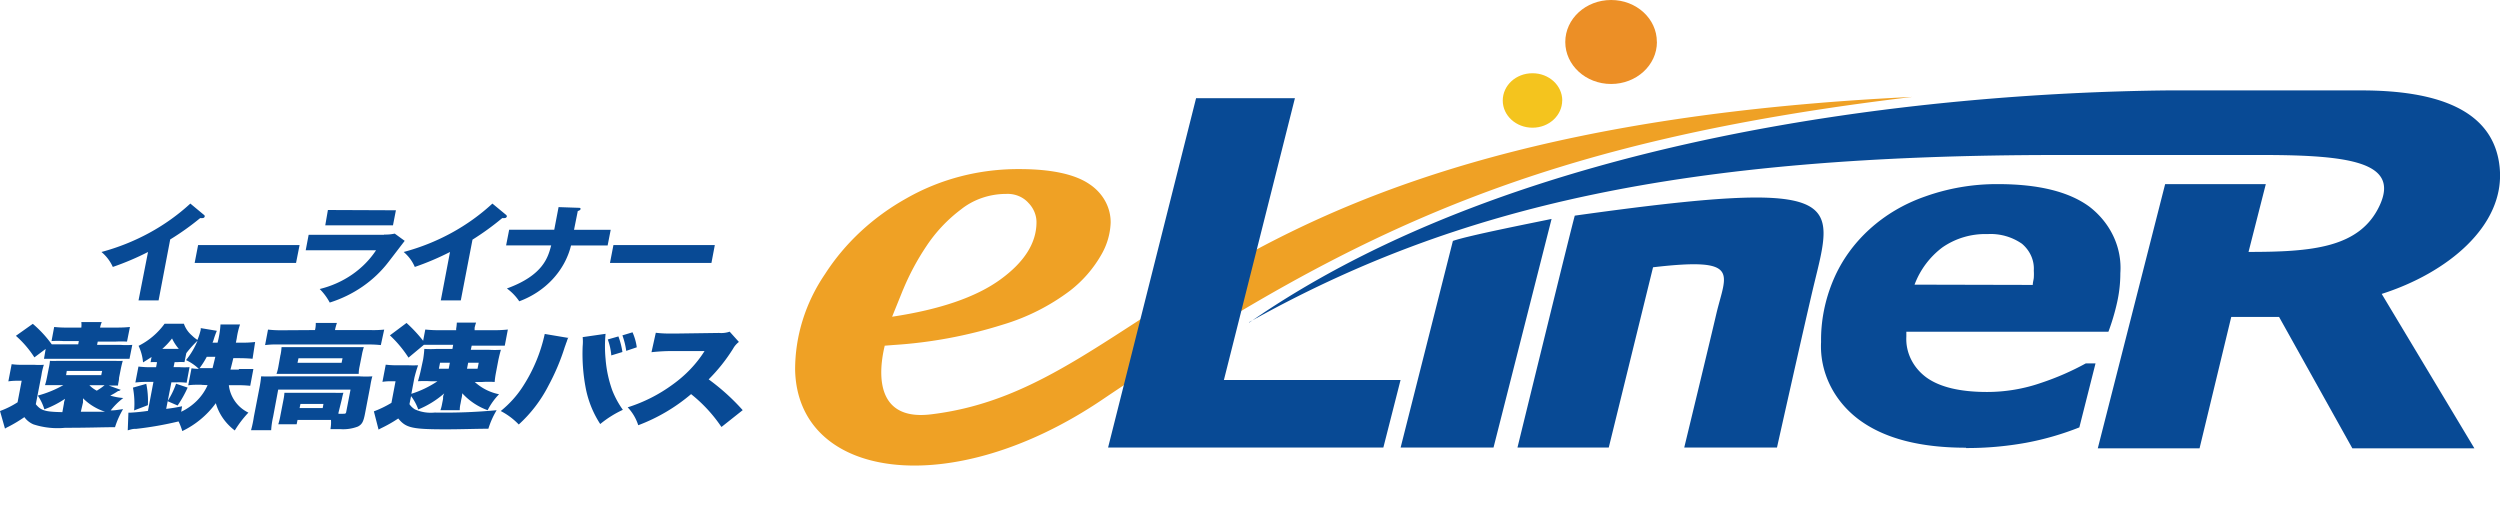
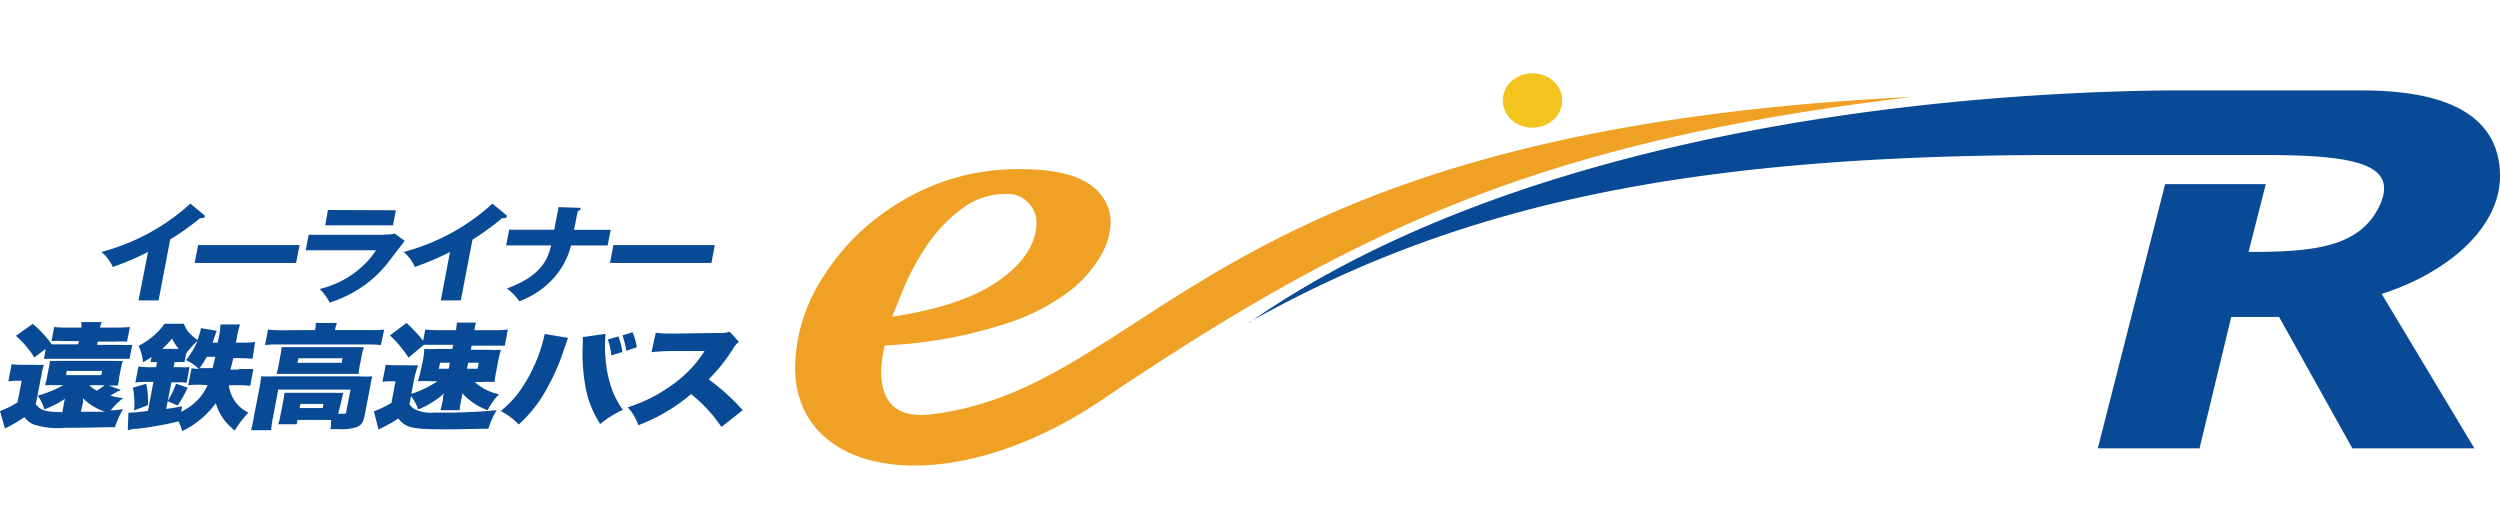
<svg xmlns="http://www.w3.org/2000/svg" width="234" height="48" fill="none">
  <g clip-path="url(#clip0_4144_2277)">
    <path d="M11.327 36.475l-.185.12h-.082c-.24.163-.487.307-.74.433.397.119.801.194 1.22.226a6.364 6.364 0 00-1.18 1.161c.446 0 .631-.056 1.159-.12a8.057 8.057 0 00-.754 1.69c-1.165 0-2.398.056-4.666.056-1 .1-2.022-.012-2.967-.32-.35-.15-.645-.39-.85-.678-.48.333-.98.634-1.508.904-.11.05-.212.107-.308.17L0 38.471a8.207 8.207 0 001.645-.817l.383-2.015h-.493c-.254 0-.5.019-.754.057l.309-1.608c.328.044.657.063.986.057h1.117c.302.019.61.019.912 0-.103.32-.179.64-.227.973l-.527 2.718c.486.597.863.71 2.487.741l.15-.835c0-.125.07-.282.097-.414a9.01 9.01 0 01-1.932.986 4.7 4.7 0 00-.617-1.287 10.107 10.107 0 002.398-.98h-1.72a6.14 6.14 0 00.171-.678l.179-.904c.054-.226.089-.458.11-.69.24.012.472.012.712 0h5.393c.24.012.473.012.712 0-.061.2-.116.433-.171.69l-.178.904c0 .27-.082.471-.096.716h-.87l1.15.414m-8.105-3.045a9.5 9.5 0 00-1.734-2.021L3.07 30.31a10.885 10.885 0 011.775 1.921h2.473l.062-.307H5.94a8.293 8.293 0 00-1.117 0l.247-1.319c.425.044.85.063 1.274.057h1.268c.02-.17.02-.346 0-.515h1.912c-.069.17-.124.339-.158.515h1.528c.425 0 .85-.013 1.268-.057l-.274 1.369a10.53 10.53 0 00-1.09 0H9.148l-.062.307h2.186c.37.026.74.026 1.11 0l-.26 1.3H4.118l.158-.923-1.062.797h.007zm2.967 1.658h3.289l.082-.39h-3.31l-.061.39zm1.377 3.428H9.84a5.149 5.149 0 01-2.07-1.262v.389l-.205.873zm.802-2.486c.198.207.431.376.692.514.26-.157.507-.326.733-.515H8.367zM22.373 34.541h1.343l-.295 1.57a10.972 10.972 0 00-1.288-.056h-.713c.062.552.268 1.08.603 1.544.309.427.734.785 1.227 1.023a9.999 9.999 0 00-1.275 1.67c-.87-.66-1.493-1.557-1.774-2.555a8.37 8.37 0 01-3.139 2.612 5.42 5.42 0 00-.35-.904 32.354 32.354 0 01-3.96.696c-.274 0-.315 0-.795.139l.062-1.652h.137c.569-.03 1.13-.087 1.692-.17l.514-2.717h-.514c-.39 0-.788.018-1.178.062l.288-1.494c.397.044.795.07 1.199.063h.452l.09-.47a3.23 3.23 0 00-.604 0l.09-.49c-.289.2-.44.288-.796.508a4.557 4.557 0 00-.418-1.55 6.718 6.718 0 002.433-2.066h1.809c.144.42.404.803.76 1.105.151.15.323.289.508.408.13-.314.233-.634.308-.96v-.145l1.508.251c-.11.257-.206.521-.288.791a1.999 1.999 0 01-.117.32h.473c.144-.558.24-1.13.274-1.707h1.83c-.144.42-.247.86-.309 1.3l-.082.407h.466c.445.007.89-.012 1.336-.063l-.24 1.57a14.45 14.45 0 00-1.274-.057h-.528c-.137.578-.171.697-.267 1.068h.774m-9.791 3.823c.061-.71.02-1.425-.11-2.134l1.247-.352c.137.66.185 1.325.15 1.996l-1.287.49zm4.18-5.763a4.264 4.264 0 01-.631-.973 6.703 6.703 0 01-.911.973h1.541zm2.137 3.358c-.555 0-.918 0-1.254.057l.309-1.595c.226.032.452.05.685.057a4.39 4.39 0 00-1.2-.823 7.107 7.107 0 001.077-1.814 9.658 9.658 0 00-1.049 1.162l-.171.84a5.896 5.896 0 00-.665 0h-.26l-.096.472h.582c.302.019.61.019.912 0l-.274 1.462a5.415 5.415 0 00-.898-.044h-.528l-.486 2.487c.5-.057.993-.139 1.487-.245l-.083.515c1.124-.534 2.001-1.42 2.474-2.493l-.562-.025v-.013zm-1.308.27c-.26.584-.576 1.143-.94 1.677l-.938-.408a7.777 7.777 0 00.795-1.633l1.09.365h-.008zm2.33-1.814c.031-.121.118-.477.26-1.067h-.802c-.192.37-.418.722-.672 1.06h1.22l-.007.007zM31.678 38.729h.418c.22 0 .288 0 .316-.207l.397-2.053h-6.77l-.473 2.53c-.096.42-.158.841-.185 1.268h-1.884c.116-.42.205-.841.267-1.268l.541-2.8c.062-.333.11-.653.137-.973.432.019.857.019 1.288 0h7.922c.397.025.801.025 1.199 0-.09.307-.15.628-.199.941l-.473 2.474c-.157.841-.287 1.067-.671 1.28-.528.202-1.097.29-1.665.246h-.912c.048-.283.069-.572.048-.86h-3.131l-.082.407h-1.72c.089-.282.157-.564.205-.853l.288-1.482c.041-.2.069-.408.082-.615h4.633c.294.012.596.012.89 0-.061.188-.096.351-.157.634l-.309 1.243v.082m-2.193-7.835c.055-.22.076-.44.07-.66h1.98c-.07.201-.124.402-.172.61v.056h3.29c.438.013.87 0 1.308-.044l-.315 1.45a10.647 10.647 0 00-1.268-.056H26.08a8.525 8.525 0 00-1.268.056l.274-1.45c.453.05.905.07 1.357.063l3.042-.019v-.006zm-3.227 2.329a5.17 5.17 0 00.096-.728h7.702c-.075.238-.144.49-.185.734l-.206 1.036c-.054.239-.089.49-.089.734h-7.695c.082-.238.144-.483.185-.734l.185-1.042h.007zm1.59.74h4.125l.089-.426h-4.125l-.09.427zm.199 4.238h2.158l.069-.389h-2.152l-.082.39h.007zM38.496 36.864a9.55 9.55 0 002.453-1.18h-.644a9.341 9.341 0 00-1.185 0c.096-.333.158-.552.24-.904l.246-1.142c.055-.327.09-.653.11-.98.39.025.788.025 1.179 0h1.452l.069-.383h-2.741l-1.439 1.2a10.895 10.895 0 00-1.74-2.085l1.555-1.162c.569.515 1.09 1.074 1.555 1.67l.2-1.054c.479.05.965.069 1.452.063h1.439v-.145a3.96 3.96 0 00.061-.565h1.803c-.055.157-.103.32-.137.483v.227h1.685c.473.006.953-.013 1.426-.063l-.288 1.513H44.15l-.083.383h1.665a8.81 8.81 0 001.152 0c-.09.32-.138.514-.227.904l-.219 1.149c-.082.426-.11.634-.137.96a8.914 8.914 0 00-1.158 0h-.706a4.78 4.78 0 002.275 1.149 6.003 6.003 0 00-1.069 1.494 5.977 5.977 0 01-2.377-1.588 2.51 2.51 0 01-.083.546l-.082.446a2.49 2.49 0 00-.068.596h-1.81c.07-.2.124-.402.158-.609l.09-.452c0-.245 0-.27.109-.515a8.688 8.688 0 01-2.433 1.507 4.485 4.485 0 00-.671-1.25l-.151.754c.13.195.301.358.507.484.576.263 1.22.364 1.864.3a52.435 52.435 0 005.79-.219 7.804 7.804 0 00-.774 1.733c-1.049 0-2.61.056-3.96.056-3.167 0-3.756-.125-4.475-1.017-.514.346-1.056.653-1.624.923l-.22.12-.438-1.708a9.76 9.76 0 001.644-.797l.384-2.022h-.493c-.247 0-.494.019-.733.057l.308-1.608c.329.038.658.057.987.057h1.13c.302.013.61.013.912 0-.137.39-.254.785-.35 1.187l-.288 1.525m2.693-2.95l-.11.564h.919l.11-.565h-.919zm2.522.564h.987l.11-.565h-.987l-.11.565zM53.208 31.547c-.068.15-.123.301-.171.464-.034.07-.062.145-.082.22l-.09.245a20.528 20.528 0 01-1.534 3.629 12.765 12.765 0 01-2.775 3.628 6.463 6.463 0 00-1.686-1.261c.85-.691 1.576-1.5 2.138-2.405a14.772 14.772 0 001.98-4.809l2.166.364m3.528-.377c-.075.779-.075 1.57 0 2.348.076 1.005.288 1.997.63 2.951.254.64.583 1.25.988 1.815a9.837 9.837 0 00-2.118 1.33 9.413 9.413 0 01-1.377-3.465 17.087 17.087 0 01-.267-3.83 4.3 4.3 0 000-.84l2.138-.308h.006zm1.2.24c.178.476.301.96.377 1.462l-1.042.32a5.627 5.627 0 00-.329-1.494l.987-.283.007-.006zm1.322-.384c.199.452.336.923.398 1.406l-.987.333a7.046 7.046 0 00-.357-1.45l.953-.289h-.007zM67.489 39.91a13.672 13.672 0 00-2.803-3.02 16.723 16.723 0 01-4.947 2.912 4.338 4.338 0 00-.987-1.676 14.47 14.47 0 004.228-2.147c1.199-.86 2.206-1.915 2.967-3.12h-3.07c-.637 0-1.268.038-1.898.107l.404-1.82c.404.05.816.074 1.227.074h.664l4.036-.056c.336.031.672-.013.987-.12l.864.961c-.227.176-.412.39-.542.628a16.13 16.13 0 01-2.288 2.875c1.171.854 2.24 1.82 3.186 2.882l-1.98 1.57" fill="#084A95" />
    <path d="M178.983 9.072c-66.118 3.176-70.97 27.215-91.856 29.713-6.105.735-4.495-5.625-4.317-6.428l.795-.063c3.488-.22 6.935-.86 10.238-1.902a19.89 19.89 0 006.304-3.177 11.401 11.401 0 002.967-3.428 6.438 6.438 0 00.843-2.919c.027-1.431-.713-2.787-1.981-3.629-1.309-.904-3.494-1.412-6.544-1.412-3.727-.025-7.386.916-10.552 2.718-3.152 1.752-5.784 4.194-7.654 7.1-1.837 2.694-2.81 5.814-2.803 8.99.24 10.297 14.63 12.356 28.828 2.719 23.969-16.153 41.292-24.158 75.732-28.282zM84.537 27.096a23.363 23.363 0 012.165-4.043 13.928 13.928 0 013.249-3.453c1.171-.936 2.679-1.45 4.234-1.45.795-.038 1.563.27 2.07.835.486.496.76 1.142.76 1.814 0 1.946-1.137 3.742-3.405 5.38-2.269 1.639-5.64 2.794-10.108 3.466l1.028-2.543.007-.006z" fill="#EFA125" />
    <path d="M146.222 9.398c0 1.406-1.234 2.555-2.775 2.555-1.542 0-2.789-1.13-2.789-2.542 0-1.413 1.233-2.555 2.775-2.555h.02c1.528 0 2.769 1.136 2.776 2.542" fill="#F4C41E" />
-     <path d="M155.089 3.93c0 2.172-1.919 3.93-4.29 3.93s-4.289-1.758-4.289-3.93S148.428 0 150.799 0h.007c2.364 0 4.276 1.752 4.276 3.917v.007" fill="#EC8F26" />
-     <path d="M135.991 22.55l-4.892 19.337h8.695l5.434-21.396c-1.631.346-7.77 1.545-9.237 2.06zM129.482 41.887h-25.765l8.236-32.696h9.251l-6.647 26.374h16.535l-1.61 6.322zM184.019 41.906c-4.331 0-7.674-.88-10.032-2.637-2.364-1.77-3.673-4.464-3.535-7.258-.028-1.99.37-3.967 1.158-5.826 1.521-3.59 4.639-6.422 8.572-7.79A19.924 19.924 0 01187 17.233c3.796 0 6.654.703 8.572 2.116 1.987 1.532 3.063 3.836 2.892 6.215 0 .93-.103 1.858-.309 2.769a20.713 20.713 0 01-.808 2.718h-18.913v.47c-.075 1.463.617 2.876 1.864 3.799 1.241.904 3.139 1.369 5.695 1.369 1.733 0 3.46-.295 5.077-.86a25.141 25.141 0 004.16-1.815h.911l-1.514 5.99a26.884 26.884 0 01-5.01 1.443 30.885 30.885 0 01-5.591.49m6.242-15.262c0-.25.083-.483.096-.69a4.982 4.982 0 000-.647c.062-.948-.342-1.877-1.11-2.524a5.138 5.138 0 00-3.207-.904 7.051 7.051 0 00-4.234 1.243 7.765 7.765 0 00-2.611 3.49l11.066.026v.006zM150.58 41.887l4.145-16.87c8.251-.96 6.839.547 5.941 4.282-.63 2.719-3.021 12.588-3.021 12.588h8.681s2.454-10.993 3.427-15.111c1.98-8.162 3.165-10.158-22.353-6.592-.26.854-5.365 21.703-5.365 21.703h8.593" fill="#084A95" />
    <path d="M116.914 30.203c25.265-17.572 63.275-21.495 85.949-21.74h18.159c7.106 0 12.444 1.814 12.951 7.257.507 5.443-4.948 9.85-11.046 11.79l8.675 14.452h-11.423l-6.859-12.299h-4.475l-2.967 12.299h-9.525l6.304-24.729h9.422l-1.617 6.347c5.941 0 10.436-.37 12.28-4.363 1.843-3.993-2.686-4.709-10.978-4.709h-19.049c-35.029 0-56.265 4.709-75.787 15.645M14.849 28.12h-1.884l.89-4.534a25.447 25.447 0 01-3.296 1.4 3.9 3.9 0 00-1.062-1.4c3.146-.847 6.01-2.404 8.319-4.532l1.247 1.036c.069.037.11.106.096.182a.191.191 0 01-.199.138.646.646 0 01-.219 0c-.884.728-1.823 1.4-2.81 2.002l-1.089 5.713M28.04 22.94l-.33 1.67h-9.49l.322-1.67h9.498zM35.961 21.954c.336.013.665-.019.987-.088l.932.678c-.247.32-1.31 1.714-1.535 1.997-1.35 1.758-3.269 3.082-5.482 3.779a5.317 5.317 0 00-.939-1.268c2.206-.54 4.098-1.84 5.276-3.629h-6.585l.274-1.444h7.072m1.096-2.297l-.274 1.406h-6.338l.247-1.432 6.365.026zM43.129 28.12h-1.871l.863-4.534a25.446 25.446 0 01-3.296 1.4 3.769 3.769 0 00-1.041-1.4c3.145-.84 6.002-2.404 8.305-4.532l1.254 1.036a.195.195 0 01.096.182.213.213 0 01-.206.138.646.646 0 01-.22 0 25.244 25.244 0 01-2.788 2.021l-1.096 5.694M52.304 19.386l1.83.063c.095 0 .225 0 .205.12-.02.119-.206.163-.26.188l-.35 1.751h3.433l-.288 1.47h-3.426c-.582 2.36-2.391 4.312-4.845 5.223a4.769 4.769 0 00-1.157-1.2c3.433-1.249 3.857-2.956 4.145-4.03h-4.22l.287-1.469h4.22l.405-2.122M66.906 22.94l-.315 1.67h-9.497l.322-1.67h9.49z" fill="#084A95" />
  </g>
  <defs>
    <clipPath id="clip0_4144_2277">
      <path fill="#fff" d="M0 0h234v48H0z" />
    </clipPath>
  </defs>
</svg>